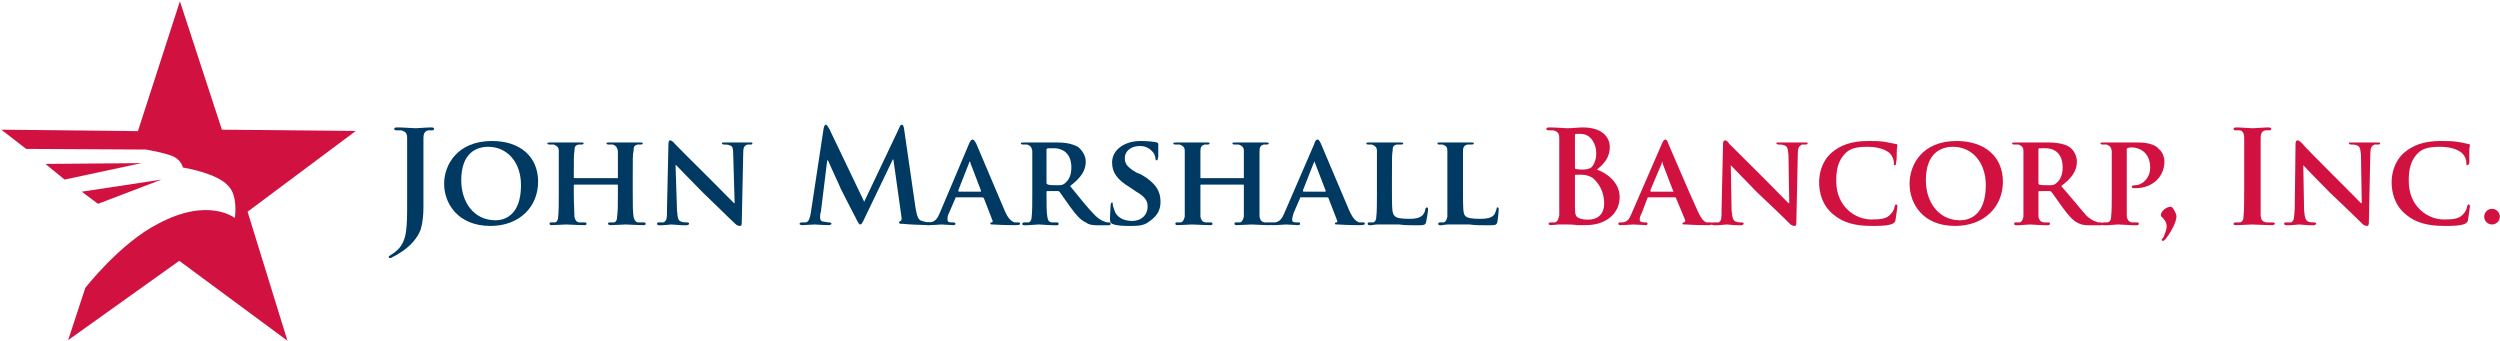
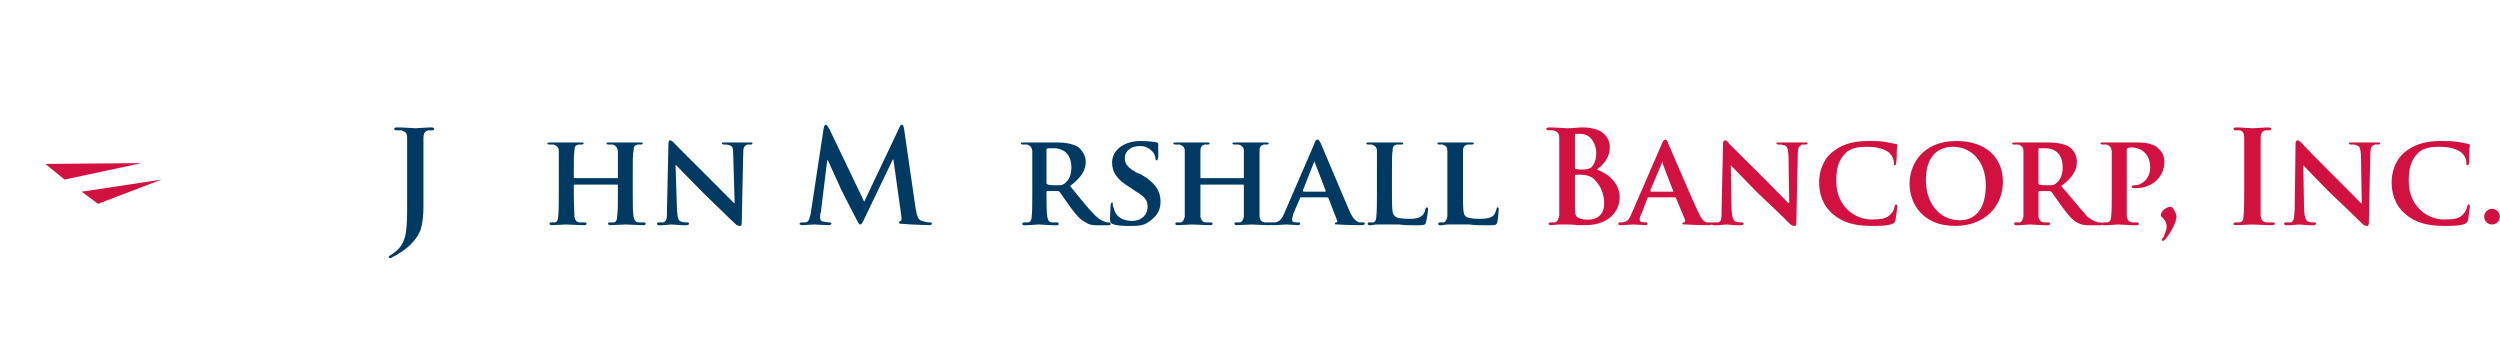
<svg xmlns="http://www.w3.org/2000/svg" version="1.2" viewBox="0 0 1548 211" width="1548" height="211">
  <title>jmsb-2023-annual-report-6-svg-svg</title>
  <defs>
    <clipPath clipPathUnits="userSpaceOnUse" id="cp1">
      <path d="m0.76 210.82h247.62v-209.88h-247.62z" />
    </clipPath>
  </defs>
  <style>
		.s0 { fill: #003a63 } 
		.s1 { fill: #d11241 } 
	</style>
  <path id="font_5_6" class="s0" d="m252.1 124.9c0 15.9 0 23.8-5.7 29.6-1.8 1.7-3.1 2.6-4 3.1-1.3 0.8-1.8 1.3-1.8 1.3 0 0.4 0.5 0.9 0.9 0.9 0 0 0.9 0 1.3-0.5q2.7-1.3 4-2.2c7.5-4.4 11.9-10.1 13.7-15 1.3-4.4 1.7-9.3 1.7-14.1 0-4 0-7.5 0-11.1v-14.5c0-12.4 0-14.6 0-16.8 0-3.1 0.9-4.4 3.1-4.9 0.9 0 1.3 0 2.2 0q1.3 0 1.3-0.9 0-0.9-1.7-0.9c-3.1 0-8 0.5-9.7 0.5-2.2 0-7.1-0.5-11.5-0.5q-1.8 0-1.8 0.9 0 0.9 1.4 0.9c1.3 0 2.6 0 3.1 0 2.6 0.9 3.5 1.8 3.5 4.9 0 2.2 0 4.4 0 16.8z" />
-   <path id="font_5_13" fill-rule="evenodd" class="s0" d="m275 113.8c0-11.9 8.4-26.5 29.6-26.5 17.6 0 28.6 9.8 28.6 25.2 0 15.5-11.5 27.4-29.5 27.4-20.3 0-28.7-14.1-28.7-26.1zm47.6 0.9c0-14.6-8.8-23.8-20.3-23.8-7.4 0-16.7 3.9-16.7 20.7 0 13.7 7.9 24.8 21.2 24.8 4.8 0 15.8-2.3 15.8-21.7z" />
  <path id="font_5_10" class="s0" d="m356.1 110.3c-0.4 0-0.8 0-0.8-0.4v-1.8c0-10.2 0-12.4 0.4-14.6 0-2.6 0.4-3.5 2.6-4q0.9 0 1.8 0 1.3 0 1.3-0.8 0-0.5-1.3-0.5c-2.6 0-7.5 0-9.3 0-2.2 0-6.6 0-10.1 0q-1.8 0-1.8 0.5 0 0.8 1.4 0.8c0.8 0 2.2 0 2.6 0 2.2 0.9 3.1 1.8 3.1 4 0 2.2 0 4 0 14.1v12c0 6.2 0 11.5-0.4 14.6 0 1.7-0.5 3-1.8 3.5q-0.9 0-2.7 0c-0.8 0-0.8 0.4-0.8 0.9q0 0.8 1.3 0.8c2.6 0 7-0.4 8.8-0.4 2.2 0 7.1 0.4 11.5 0.4q1.3 0 1.3-0.8c0-0.5-0.5-0.9-0.9-0.9q-2 0-4 0c-1.7-0.5-2.2-1.8-2.6-3.5 0-3.1-0.4-8-0.4-14.2v-5.3c0-0.4 0.4-0.4 0.8-0.4h26c0.5 0 0.5 0 0.5 0.4v5.3c0 6.2 0 11.1-0.5 14.2 0 1.7-0.4 3-1.7 3.5q-0.9 0-2.7 0c-0.8 0-1.3 0.4-1.3 0.9q0.5 0.8 1.8 0.8c2.6 0 7.5-0.4 9.2-0.4 1.8 0 6.7 0.4 11.1 0.4q1.3 0 1.3-0.8c0-0.5-0.5-0.9-0.9-0.9q-2 0-4 0c-1.7-0.5-2.2-1.8-2.6-3.5-0.5-3.1-0.5-8.4-0.5-14.6v-12c0-10.1 0-11.9 0.5-14.1 0-2.6 0.4-3.5 2.6-4q0.9 0 1.8 0 1.3 0 1.3-0.8 0-0.5-1.3-0.5c-2.6 0-7.5 0-9.3 0-1.7 0-6.6 0-10.1 0q-1.8 0-1.8 0.5 0 0.8 1.4 0.8c0.8 0 2.2 0 2.6 0 2.2 0.9 2.6 1.8 3.1 4 0 2.2 0 4.4 0 14.6v1.8c0 0.4 0 0.4-0.5 0.4z" />
  <path id="font_5_12" class="s0" d="m418.3 102.3h0.4c1.4 1.4 8.9 9.3 16.4 16.8 7.5 7.1 15.8 15.5 20.2 19.5 0.9 0.9 1.8 1.3 3.1 1.3 0.5 0 0.9-0.4 0.9-2.2l0.9-42.4c0-4 0.4-4.9 2.6-5.8 0.9 0 1.4 0 2.2 0q0.9 0 0.9-0.8c0-0.5-0.4-0.5-1.3-0.5-3.5 0-6.2 0-7.1 0-1.3 0-5.2 0-8.8 0-0.9 0-1.7 0-1.7 0.5 0 0.4 0.4 0.8 1.3 0.8 0.9 0 2.6 0 3.5 0.5 1.8 0.4 2.2 1.8 2.2 5.7l0.9 30.1h-0.4c-0.9-0.9-10.2-10.2-15-15.1-10.2-10.1-20.8-20.7-21.6-21.6-0.9-1.3-2.2-2.2-3.1-2.2-0.5 0-0.9 0.9-0.9 2.2l-0.9 40.2c0 5.7 0 7.5-2.2 8.4-0.9 0-2.2 0-3.1 0-0.4 0-0.9 0.4-0.9 0.9 0 0.4 0.5 0.9 1.4 0.9 3.5 0 7-0.5 7.5-0.5 1.3 0 4.8 0.5 9.2 0.5 0.9 0 1.8-0.5 1.8-0.9q0-0.9-1.3-0.9c-1.4 0-2.7 0-3.6-0.5-1.7-0.4-2.2-1.7-2.6-7z" />
  <path id="font_5_1" class="s0" d="" />
  <path id="font_5_7" class="s0" d="m502.1 131.5c-0.5 2.7-0.9 5.7-3.1 6.2-1.3 0-1.8 0-2.7 0q-0.8 0-1.3 0.9c0 0.4 0.9 0.8 1.8 0.8 2.2 0 6.2-0.4 7.5-0.4 1.7 0 5.3 0.4 8.4 0.4 1.3 0 2.2-0.4 2.2-0.8 0-0.5-0.9-0.9-1.4-0.9q-1.3 0-3.5-0.5c-1.3 0-2.2-0.8-2.2-2.2 0-1.3 0-2.6 0.5-3.9l3.9-31.8h0.5c2.6 6.1 7.5 16.3 7.9 17.6 1.3 2.7 7.5 14.6 9.3 18.1q1.9 4 2.6 4c0.9 0 1.3-0.4 3.1-4.4l17.2-35.8h0.4l4.9 34.9c0.4 2.2 0 3.1-0.5 3.1q-0.9 0.4-0.9 0.9c0 0.9 0.5 0.9 2.3 0.9 3 0.4 14.1 0.8 16.3 0.8 0.8 0 1.7-0.4 1.7-0.8 0-0.9-0.4-0.9-1.3-0.9-0.9 0-2.2 0-4.8-0.9-2.2-0.4-3.1-2.7-4-8l-7.1-49q-0.4-2.6-1.3-2.6c-0.9 0-1.3 0.9-1.8 2.2l-21.6 45.5-21.6-45.1c-1.3-2.2-1.7-2.6-2.2-2.6q-0.8 0-1.3 2.2z" />
-   <path id="font_5_8" fill-rule="evenodd" class="s0" d="m592 122.2c-0.4 0-0.4 0-0.4 0.5l-4 9.2c-0.9 1.4-0.9 3.1-0.9 4 0 1.3 0.5 1.8 2.7 1.8h0.9c0.8 0 1.3 0.4 1.3 0.9q0 0.8-1.3 0.8c-2.2 0-5.3-0.4-7.5-0.4-0.9 0-4.4 0.4-8.4 0.4q-1.3 0-1.3-0.8 0-0.9 0.8-0.9c0.9 0 1.4 0 2.2 0 3.1-0.5 4.5-2.7 5.8-5.8l18.1-42.8c0.8-1.8 1.3-2.7 2.2-2.7 0.8 0 1.3 0.9 2.2 2.3 1.7 3.9 13.2 31.3 17.6 41.5 2.6 6.2 4.9 7 6.2 7.5q1.3 0 2.2 0 1.3 0 1.3 0.9c0 0.4-0.4 0.8-3.1 0.8-2.6 0-7.5 0-13.6-0.4-0.9 0-1.8 0-1.8-0.4 0-0.5 0-0.9 0.9-0.9 0.4 0 0.8-0.5 0.4-1.3l-5.3-13.7q-0.4-0.5-0.9-0.5zm15-3.5q0.5 0 0.5-0.5l-6.6-17.2c0-0.4 0-0.9-0.5-0.9 0 0-0.4 0.5-0.4 0.9l-6.6 16.8q0 0.9 0.4 0.9z" />
  <path id="font_5_15" fill-rule="evenodd" class="s0" d="m639.2 93.5c-0.4-2.2-0.9-3.1-3.1-4-0.4 0-1.8 0-2.6 0q-1.4 0-1.4-0.8 0-0.5 1.8-0.5c3.5 0 7.9 0 9.3 0 2.6 0 8.8 0 11 0 4.4 0 9.2 0.5 13.2 2.7 1.8 1.3 4.9 4.8 4.9 9.2 0 5.3-2.7 9.8-9.7 15.1 6.1 7.5 11 13.7 15.4 18.1 4 3.9 6.2 3.9 7.5 4.4q0.7 0 1.3 0c0.9 0 0.9 0.4 0.9 0.9q0 0.9-1.3 0.9h-6.6c-4 0-5.8-0.5-7.5-1.8-3.1-1.3-5.8-4.4-9.7-9.7-2.7-3.6-5.8-8.4-6.6-9.3q-0.5-0.4-0.9-0.4h-6.6q-0.5 0-0.5 0.4v0.9c0 6.2 0 11.5 0.5 14.6 0.4 1.7 0.4 3 2.6 3.5 0.9 0 2.6 0 3.5 0 0.5 0 0.9 0.4 0.9 0.9q0 0.9-1.3 0.9c-4.4 0-10.2-0.5-11-0.5-1.4 0-5.8 0.5-8.9 0.5q-1.3 0-1.3-0.9c0-0.5 0.5-0.9 1.3-0.9q1.4 0 2.7 0c1.3-0.5 1.8-1.8 1.8-3.5 0.4-3.1 0.4-8.4 0.4-14.6 0-10.2 0-23.9 0-26.1zm8.8 19.5c0 0.8 0 0.8 0.9 1.3 1.3 0.4 3.5 0.4 5.3 0.4 2.6 0 3.5 0 4.8-0.9 2.2-1.7 4.4-4.4 4.4-10.1 0-9.7-6.6-11.9-10.5-11.9-1.8 0-3.6 0-4 0-0.9 0.4-0.9 0.4-0.9 0.8z" />
  <path id="font_5_16" class="s0" d="m700 139.9c3.6 0 8.4 0 11.5-2.7 5.3-3.5 7.1-7.5 7.1-12.3 0-6.2-2.7-11.5-11.9-16.8l-3.1-1.3c-6.2-3.6-7.1-5.8-7.1-8.9 0-4.8 4.4-7.5 9.3-7.5 4.4 0 6.6 2.2 7.9 3.6 1.3 1.3 1.8 3.5 1.8 4.4q0 0.9 0.9 0.9 0.4 0 0.8-2.3c0-5.3 0-7 0-7.9q0-0.4-0.8-0.9c-1.8-0.4-5.3-0.9-10.2-0.9-9.7 0-17.6 5.3-17.6 13.3 0 6.2 3.1 10.6 11 15.4l4 2.7c6.1 3.5 7 6.2 7 9.3 0 4.8-3.5 8.8-9.7 8.8-4.4 0-9.7-1.8-11-7.1-0.4-0.9-0.9-2.6-0.9-3.1 0-0.8 0-1.3-0.4-1.3-0.5 0-0.9 0.9-0.9 1.8 0 0.9-0.4 5.3-0.4 8.8 0 1.8 0.4 1.8 1.3 2.7 3.1 1.3 7.5 1.3 11.4 1.3z" />
  <path id="font_5_10" class="s0" d="m743.7 110.3c-0.4 0-0.4 0-0.4-0.4v-1.8c0-10.2 0-12.4 0-14.6 0-2.6 0.8-3.5 2.6-4q0.9 0 1.8 0 1.3 0 1.3-0.8 0-0.5-1.3-0.5c-2.7 0-7.5 0-9.3 0-1.8 0-6.6 0-10.1 0q-1.8 0-1.8 0.5 0 0.8 1.3 0.8c0.9 0 2.2 0 2.7 0 2.2 0.9 3.1 1.8 3.1 4 0 2.2 0 4 0 14.1v12c0 6.2 0 11.5 0 14.6-0.5 1.7-0.9 3-2.3 3.5q-0.8 0-2.6 0c-0.9 0-0.9 0.4-0.9 0.9q0 0.8 1.3 0.8c2.7 0 7.5-0.4 8.9-0.4 2.2 0 7 0.4 11.4 0.4q1.4 0 1.4-0.8c0-0.5-0.5-0.9-0.9-0.9-1.4 0-2.7 0-3.6 0-2.2-0.5-2.6-1.8-3-3.5 0-3.1 0-8 0-14.2v-5.3c0-0.4 0-0.4 0.4-0.4h26c0.5 0 0.5 0 0.5 0.4v5.3c0 6.2 0 11.1 0 14.2-0.5 1.7-0.9 3-2.3 3.5q-0.8 0-2.6 0c-0.9 0-0.9 0.4-0.9 0.9q0 0.8 1.3 0.8c2.7 0 7.5-0.4 9.3-0.4 1.8 0 6.6 0.4 11 0.4q1.3 0 1.3-0.8c0-0.5-0.4-0.9-0.8-0.9-1.4 0-2.7 0-3.6 0-2.2-0.5-2.6-1.8-3-3.5 0-3.1 0-8.4 0-14.6v-12c0-10.1 0-11.9 0-14.1 0-2.6 0.8-3.5 2.6-4q1.3 0 1.8 0 1.3 0 1.3-0.8 0-0.5-1.3-0.5c-2.7 0-7.5 0-9.3 0-1.8 0-6.6 0-10.1 0q-1.8 0-1.8 0.5 0 0.8 1.3 0.8c0.9 0 2.2 0 2.7 0 2.2 0.9 3.1 1.8 3.1 4 0 2.2 0 4.4 0 14.6v1.8c0 0.4 0 0.4-0.5 0.4z" />
  <path id="font_5_8" fill-rule="evenodd" class="s0" d="m805.4 122.2c-0.4 0-0.4 0-0.4 0.5l-4 9.2c-0.4 1.4-0.9 3.1-0.9 4 0 1.3 0.5 1.8 2.7 1.8h1.3c0.9 0 0.9 0.4 0.9 0.9q0 0.8-1.3 0.8c-2.2 0-5.3-0.4-7.5-0.4-0.9 0-4.4 0.4-8.4 0.4q-1.3 0-0.9-0.8-0.4-0.9 0.4-0.9c0.9 0 1.8 0 2.3 0 3-0.5 4.4-2.7 5.7-5.8l18.5-42.8c0.4-1.8 1.3-2.7 1.8-2.7 1.3 0 1.3 0.9 2.2 2.3 1.7 3.9 13.2 31.3 17.6 41.5 2.7 6.2 4.9 7 6.2 7.5q1.3 0 2.6 0 0.9 0 0.9 0.9c0 0.4-0.4 0.8-3.1 0.8-2.6 0-7.5 0-13.2-0.4-1.3 0-2.2 0-2.2-0.4 0-0.5 0-0.9 0.9-0.9 0.4 0 0.9-0.5 0.4-1.3l-5.3-13.7q0-0.5-0.9-0.5zm15-3.5q0.5 0 0.5-0.5l-6.6-17.2c0-0.4 0-0.9-0.5-0.9 0 0 0 0.5-0.4 0.9l-6.6 16.8q0 0.9 0.4 0.9z" />
  <path id="font_5_11" class="s0" d="m861.9 107.7c0-10.2 0-12 0.4-14.2 0-2.6 0.4-3.5 2.6-4 0.5 0 1.8 0 2.7 0q1.3 0 1.3-0.8 0-0.5-1.8-0.5c-2.6 0-8.3 0-10.1 0-1.8 0-6.2 0-9.3 0q-1.7 0-1.7 0.5 0 0.8 1.3 0.8c0.9 0 1.8 0 2.2 0 2.2 0.9 3.1 1.8 3.1 4 0 2.2 0 4 0 14.2v11.9c0 6.2 0 11.5-0.4 14.6 0 1.7-0.5 3-1.8 3.5q-0.9 0-2.7 0c-0.8 0-0.8 0.4-0.8 0.9q0 0.8 1.3 0.9c1.3 0 3.1-0.5 4.8-0.5 1.4 0 3.1 0 4 0q4 0 9.3 0c3.5 0.5 7.5 0.5 12.3 0.5 3.5 0 4-0.5 4.4-1.8 0.5-2.2 1.3-7.1 1.3-8 0-0.8-0.4-1.3-0.8-1.3-0.5 0-0.5 0.5-0.9 0.9 0 1.3-0.9 3.1-1.8 4-1.7 1.7-4.4 2.2-7.9 2.2-5.3 0-8.4-0.5-9.3-1.8-1.7-1.3-1.7-5.3-1.7-14.1z" />
  <path id="font_5_11" class="s0" d="m905.9 107.7c0-10.2 0-12 0-14.2 0-2.6 0.9-3.5 2.7-4q1.3 0 2.6 0 1.4 0 1.4-0.8 0-0.5-1.4-0.5c-3 0-8.3 0-10.1 0-2.2 0-6.6 0-9.7 0q-1.8 0-1.3 0.5 0 0.8 0.9 0.8c0.8 0 1.7 0 2.2 0 2.6 0.9 3 1.8 3 4 0 2.2 0 4 0 14.2v11.9c0 6.2 0 11.5 0 14.6-0.4 1.7-0.8 3-2.2 3.5q-0.8 0-2.2 0c-0.8 0-1.3 0.4-1.3 0.9q0 0.8 1.3 0.9c1.4 0 3.1-0.5 4.9-0.5q2.6 0 4 0 3.9 0 9.2 0c3.5 0.5 7.5 0.5 12.8 0.5 3.5 0 4-0.5 4.4-1.8 0.5-2.2 0.9-7.1 0.9-8 0-0.8 0-1.3-0.9-1.3-0.4 0-0.4 0.5-0.4 0.9-0.5 1.3-0.9 3.1-1.8 4-1.8 1.7-4.4 2.2-8.4 2.2-5.3 0-7.9-0.5-9.2-1.8-1.4-1.3-1.4-5.3-1.4-14.1z" />
  <path id="font_5_1" class="s0" d="" />
  <path id="font_5_4" fill-rule="evenodd" class="s1" d="m965.5 85.6c0-3.1-0.9-4-3.6-4.9-0.4 0-1.7 0-3 0q-1.4 0-1.4-0.9 0-0.9 1.8-0.9c4.4 0 9.3 0.5 11 0.5 4 0 7.1-0.5 9.7-0.5 14.1 0 16.8 8 16.8 12 0 6.6-3.6 10.6-8 14.1 6.2 2.2 14.1 7.9 14.1 17.2 0 8.4-6.6 17.2-21.1 17.2-0.9 0-3.1 0-5.3 0-2.7-0.4-4.9-0.4-6.2-0.4-0.9 0-2.6 0-4.4 0-1.8 0-4 0.4-5.3 0.4q-1.7 0-1.7-0.8c0-0.5 0.4-0.9 1.3-0.9q1.7 0 2.6 0c1.8-0.5 2.2-2.2 2.7-4.4 0-3.6 0-9.8 0-17.3 0-12.3 0-28.2 0-30.4zm9.7 18.1c0 0.9 0.4 0.9 0.4 0.9q1.3 0.4 4 0.4c2.6 0 4.4-0.4 5.7-1.3 1.8-1.8 3.1-4.9 3.1-8.9 0-5.3-3.1-11.9-9.7-11.9q-2 0-2.6 0c-0.9 0-0.9 0.5-0.9 1.3zm10.6 6.2c-1.8-0.9-3.6-1.7-6.7-1.7-1.3 0-2.2 0-3.5 0q-0.4 0-0.4 0.4v19c0 5.3 0.4 6.6 2.6 7.5 2.2 0.9 4 0.9 5.8 0.9 3.9 0 9.7-1.8 9.7-10.2 0-4.8-1.8-11.5-7.5-15.9z" />
  <path id="font_5_8" fill-rule="evenodd" class="s1" d="m1021 122.2c-0.4 0-0.9 0-0.9 0.5l-3.5 9.2c-0.9 1.4-1.3 3.1-1.3 4 0 1.3 0.9 1.8 3.1 1.8h0.9c0.8 0 0.8 0.4 0.8 0.9q0 0.8-0.8 0.8c-2.2 0-5.8-0.4-8-0.4-0.9 0-4.4 0.4-7.9 0.4q-1.3 0-1.3-0.8 0-0.9 0.8-0.9c0.5 0 1.4 0 1.8 0 3.5-0.5 4.4-2.7 5.7-5.8l18.6-42.8c0.8-1.8 1.3-2.7 2.2-2.7 0.8 0 1.3 0.9 1.7 2.3 1.8 3.9 13.3 31.3 18.1 41.5 2.7 6.2 4.4 7 5.7 7.5q1.4 0 2.7 0 0.9 0 0.9 0.9c0 0.4-0.5 0.8-3.1 0.8-2.2 0-7.5 0-13.2-0.4-1.4 0-2.3 0-2.3-0.4 0-0.5 0.5-0.9 0.9-0.9 0.5 0 0.9-0.5 0.9-1.3l-5.7-13.7q0-0.5-0.5-0.5zm15-3.5q0.5 0 0-0.5l-6.6-17.2c0-0.4 0-0.9 0-0.9-0.4 0-0.4 0.5-0.4 0.9l-7.1 16.8q0 0.9 0.5 0.9z" />
  <path id="font_5_12" class="s1" d="m1071.7 102.3c1.4 1.4 8.9 9.3 16.3 16.8 7.5 7.1 16.4 15.5 20.3 19.5 0.9 0.9 1.8 1.3 3.1 1.3 0.5 0 0.9-0.4 0.9-2.2l0.9-42.4c0-4 0.9-4.9 2.6-5.8 0.9 0 1.3 0 2.2 0q1.3 0 1.3-0.8c0-0.5-0.8-0.5-1.7-0.5-3.5 0-6.2 0-7.1 0-1.3 0-4.8 0-8.8 0-0.9 0-1.8 0-1.8 0.5 0 0.4 0.5 0.8 1.4 0.8 0.9 0 2.6 0 3.5 0.5 1.8 0.4 2.2 1.8 2.6 5.7l0.5 30.1h-0.5c-0.8-0.9-10.1-10.2-14.9-15.1-10.2-10.1-20.8-20.7-21.7-21.6-0.8-1.3-1.7-2.2-2.6-2.2-0.9 0-1.3 0.9-1.3 2.2l-0.9 40.2c0 5.7 0 7.5-1.8 8.4-1.3 0-2.2 0-3.5 0-0.4 0-0.9 0.4-0.9 0.9 0 0.4 0.5 0.9 1.8 0.9 3.5 0 6.6-0.5 7.5-0.5 0.9 0 4.4 0.5 8.8 0.5 0.9 0 1.8-0.5 1.8-0.9q0-0.9-1.4-0.9c-0.8 0-2.6 0-3.5-0.5-1.3-0.4-2.2-1.7-2.6-7z" />
  <path id="font_5_9" class="s1" d="m1159 139.9c4.4 0 9.7 0 12.8-1.3 0.9-0.5 1.3-0.9 1.8-1.8 0.4-2.6 1.3-8.4 1.3-9.3 0-0.4-0.4-0.9-0.9-0.9-0.4 0-0.4 0-0.9 1.4 0 0.8-0.8 3.1-2.2 4.4-2.6 3.1-6.1 3.5-12.3 3.5-9.3 0-21.6-7.5-21.6-23.8 0-6.7 0.9-12.8 6.2-17.7 3-2.7 7-3.5 13.2-3.5 6.6 0 11 1.7 13.7 3.9 1.7 1.8 2.6 4 2.6 6.2 0 0.9 0 1.3 0.4 1.3 0.9 0 0.9-0.4 0.9-1.3 0.5-1.7 0.5-5.3 0.5-7.5 0-2.2 0.4-3.1 0.4-3.5 0-0.5-0.4-0.9-1.3-0.9-1.8-0.4-4.4-0.9-6.6-1.3-3.6-0.5-6.2-0.5-10.2-0.5-10.6 0-17.2 2.7-22.5 7.1-6.6 5.7-7.9 13.7-7.9 18.5 0 6.2 1.8 14.2 8.8 19.9 6.2 5.3 14.1 7.1 23.8 7.1z" />
  <path id="font_5_13" fill-rule="evenodd" class="s1" d="m1182.4 113.8c0-11.9 7.9-26.5 29.1-26.5 17.6 0 28.7 9.8 28.7 25.2 0 15.5-11.5 27.4-29.6 27.4-20.3 0-28.2-14.1-28.2-26.1zm47.2 0.9c0-14.6-8.8-23.8-20.3-23.8-7.5 0-16.8 3.9-16.8 20.7 0 13.7 8 24.8 21.2 24.8 4.9 0 15.9-2.3 15.9-21.7z" />
  <path id="font_5_15" fill-rule="evenodd" class="s1" d="m1252.9 93.5c0-2.2-0.8-3.1-3-4-0.5 0-1.8 0-2.7 0q-1.3 0-1.3-0.8 0-0.5 1.8-0.5c3.5 0 7.9 0 9.7 0 2.2 0 8.3 0 10.5 0 4.4 0 9.7 0.5 13.3 2.7 2.2 1.3 4.8 4.8 4.8 9.2 0 5.3-2.6 9.8-9.7 15.1 6.6 7.5 11.5 13.7 15.4 18.1 4 3.9 6.7 3.9 7.5 4.4 0.9 0 1.4 0 1.8 0 0.4 0 0.9 0.4 0.9 0.9q0 0.9-1.3 0.9h-6.7c-3.9 0-5.7-0.5-7.9-1.8-2.6-1.3-5.3-4.4-9.2-9.7-2.7-3.6-5.8-8.4-6.7-9.3q-0.4-0.4-1.3-0.4h-6.2q-0.4 0-0.4 0.4c0 6.2 0 12.4 0 15.5 0.4 1.7 0.9 3 3.1 3.5 0.9 0 2.2 0 3.1 0 0.9 0 0.9 0.4 0.9 0.9q0 0.9-1.4 0.9c-3.9 0-9.7-0.5-11-0.5-1.3 0-5.7 0.5-8.4 0.5q-1.3 0-1.3-0.9c0-0.5 0-0.9 0.9-0.9q1.8 0 2.6 0c1.4-0.5 1.8-1.8 2.2-3.5 0-3.1 0-8.4 0-14.6 0-10.2 0-23.9 0-26.1zm9.3 19.5c0 0.8 0 0.8 0.4 1.3 1.4 0.4 3.6 0.4 5.3 0.4 2.7 0 3.6 0 4.9-0.9 2.2-1.7 4.4-4.4 4.4-10.1 0-9.7-6.2-11.9-10.6-11.9q-2.6 0-4 0c-0.4 0.4-0.4 0.4-0.4 0.8z" />
  <path id="font_5_14" class="s1" d="m1307.6 119.6c0 6.2 0 11.5-0.4 14.6 0 1.7-0.5 3-2.2 3.5q-0.9 0-2.2 0c-0.9 0-1.4 0.4-1.4 0.9q0 0.8 1.4 0.9c3.1 0 7.5-0.5 8.8-0.5 2.2 0 7 0.5 11.5 0.5 0.8 0 1.3-0.5 1.3-0.9 0-0.5-0.5-0.9-0.9-0.9-1.3 0-2.7 0-3.5 0-2.2-0.5-2.7-1.8-3.1-3.5 0-3.1 0-8.4 0-14.6v-27q0-0.8 0.4-0.8c0.5-0.5 1.8-0.5 3.1-0.5 1.3 0 4.4 0.5 7.1 2.7 3.5 3.1 3.9 7.5 3.9 9.7 0 7-5.3 11-9.2 11q-2.2 0-2.2 0.9c0 0.4 0.4 0.9 0.8 0.9h1.8c10.2 0 17.6-7.1 17.6-16.4 0-3.5-1.7-6.6-3.5-7.9-0.9-1.3-4.4-4-12.8-4-3.5 0-8.8 0-11.9 0-1.7 0-6.1 0-10.1 0q-1.3 0-1.3 0.5 0 0.8 1.3 0.8c0.9 0 2.2 0 2.6 0 2.2 0.9 2.7 1.8 3.1 4 0 2.2 0 4 0 14.2z" />
  <path id="font_5_2" class="s1" d="m1338 133.3c0 1.3 3.6 2.6 3.6 7 0 1.8-0.9 4-2.2 7.1-0.5 0-0.9 0.9-0.9 1.3 0 0 0.4 0.5 0.9 0.5 0.4 0 0.4-0.5 1.3-0.9 2.6-3.1 5.3-8 6.2-10.6 0.4-1.3 0.8-3.1 0.8-3.6 0-0.8-0.4-2.2-1.7-4.4-0.9-1.3-1.3-1.7-1.8-1.7-2.6 0-6.2 2.6-6.2 5.3z" />
  <path id="font_5_1" class="s1" d="" />
  <path id="font_5_5" class="s1" d="m1389.6 116c0 8 0 14.2-0.4 17.7 0 2.2-0.5 3.5-2.2 4q-0.9 0-2.7 0c-0.8 0-1.3 0.4-1.3 0.9q0 0.8 1.3 0.8c3.6 0 8.4-0.4 10.2-0.4 2.2 0 7 0.4 12.3 0.4 0.9 0 1.8-0.4 1.8-0.8q0-0.9-1.3-0.9c-1.4 0-3.1 0-4 0-2.7-0.5-3.1-1.8-3.5-4 0-3.5 0-9.7 0-17.7v-13.7c0-12.3 0-14.5 0-16.7 0-3.1 0.8-4.5 3.1-4.9 0.8 0 1.3 0 2.2 0 0.8 0 1.3-0.4 1.3-0.9 0-0.4-0.5-0.9-1.8-0.9-3.1 0-7.5 0.5-9.7 0.5-2.2 0-7-0.5-10.1-0.5q-1.8 0-1.8 0.9c0 0.5 0.5 0.9 0.9 0.9q1.8 0 3.1 0c1.7 0.4 2.6 1.8 2.6 4.9 0 2.2 0 4.4 0 16.7z" />
  <path id="font_5_12" class="s1" d="m1426.2 102.3c1.3 1.4 8.8 9.3 16.3 16.8 7.5 7.1 16.3 15.5 20.3 19.5 0.9 0.9 1.8 1.3 3.1 1.3 0.4 0 0.9-0.4 0.9-2.2l0.9-42.4c0-4 0.8-4.9 2.6-5.8 0.9 0 1.3 0 2.2 0q1.3 0 1.3-0.8c0-0.5-0.8-0.5-1.7-0.5-3.5 0-6.2 0-6.6 0-1.8 0-5.3 0-9.3 0-0.9 0-1.8 0-1.8 0.5 0 0.4 0.5 0.8 1.4 0.8 0.8 0 2.6 0 3.5 0.5 1.8 0.4 2.2 1.8 2.6 5.7l0.5 30.1h-0.5c-0.8-0.9-10.1-10.2-15-15.1-10.1-10.1-20.7-20.7-21.1-21.6-1.3-1.3-2.2-2.2-3.1-2.2-0.9 0-1.3 0.9-1.3 2.2l-0.5 40.2c-0.4 5.7-0.4 7.5-2.2 8.4-0.9 0-2.2 0-3.5 0-0.4 0-0.9 0.4-0.9 0.9 0 0.4 0.5 0.9 1.8 0.9 3.5 0 6.6-0.5 7.5-0.5 1.3 0 4.4 0.5 8.8 0.5 0.9 0 1.8-0.5 1.8-0.9q0-0.9-1.4-0.9c-0.8 0-2.6 0-3.5-0.5-1.3-0.4-2.2-1.7-2.6-7z" />
  <path id="font_5_9" class="s1" d="m1513.5 139.9c4.4 0 9.7 0 12.8-1.3 0.9-0.5 1.3-0.9 1.8-1.8 0.4-2.6 1.3-8.4 1.3-9.3 0-0.4-0.4-0.9-0.9-0.9-0.4 0-0.4 0-0.9 1.4 0 0.8-0.9 3.1-2.2 4.4-2.6 3.1-6.1 3.5-12.3 3.5-9.3 0-21.6-7.5-21.6-23.8 0-6.7 0.9-12.8 6.1-17.7 3.1-2.7 7.1-3.5 13.3-3.5 6.6 0 11 1.7 13.6 3.9 1.8 1.8 2.7 4 2.7 6.2 0 0.9 0 1.3 0.4 1.3 0.9 0 0.9-0.4 1.4-1.3 0-1.7 0-5.3 0-7.5 0-2.2 0.4-3.1 0.4-3.5 0-0.5-0.4-0.9-1.3-0.9q-2.7-0.7-6.6-1.3c-3.6-0.5-6.2-0.5-10.2-0.5-10.6 0-17.2 2.7-22.5 7.1-6.6 5.7-7.9 13.7-7.9 18.5 0 6.2 1.8 14.2 8.8 19.9 6.2 5.3 14.1 7.1 23.8 7.1z" />
  <path id="font_5_3" class="s1" d="m1543.1 139c-2.7 0-4.9-2.2-4.9-4.8 0-2.7 2.2-4.9 4.9-4.9 2.6 0 4.8 2.2 4.8 4.9 0 2.6-2.2 4.8-4.8 4.8z" />
  <g id="Clip-Path: Clip-Path" clip-path="url(#cp1)">
    <g id="Clip-Path">
      <g id="Layer">
-         <path id="Layer" class="s1" d="m85.4 81.2l-84.6-0.9 15.4 11.9 74.1 0.4c0 0 11 1.8 16.3 4 5.7 2.2 6.6 7.1 6.6 7.1 0 0 21.6 3.5 28.2 11.5 6.2 6.1 4 19.8 4 19.8 0 0-16.3-13.2-47.6 3.6-23.4 11.9-45 39.7-45 39.7l-10.6 32.3 68.8-49.1 67 49.5-24.7-79.9 67-50-82.9-0.8-26-79.5z" />
        <path id="Layer" class="s1" d="m50.6 118.7l10.1 7.5 39.3-15z" />
        <path id="Layer" class="s1" d="m28.1 101.5l11.9 9.7 47.6-10.2z" />
      </g>
    </g>
  </g>
</svg>